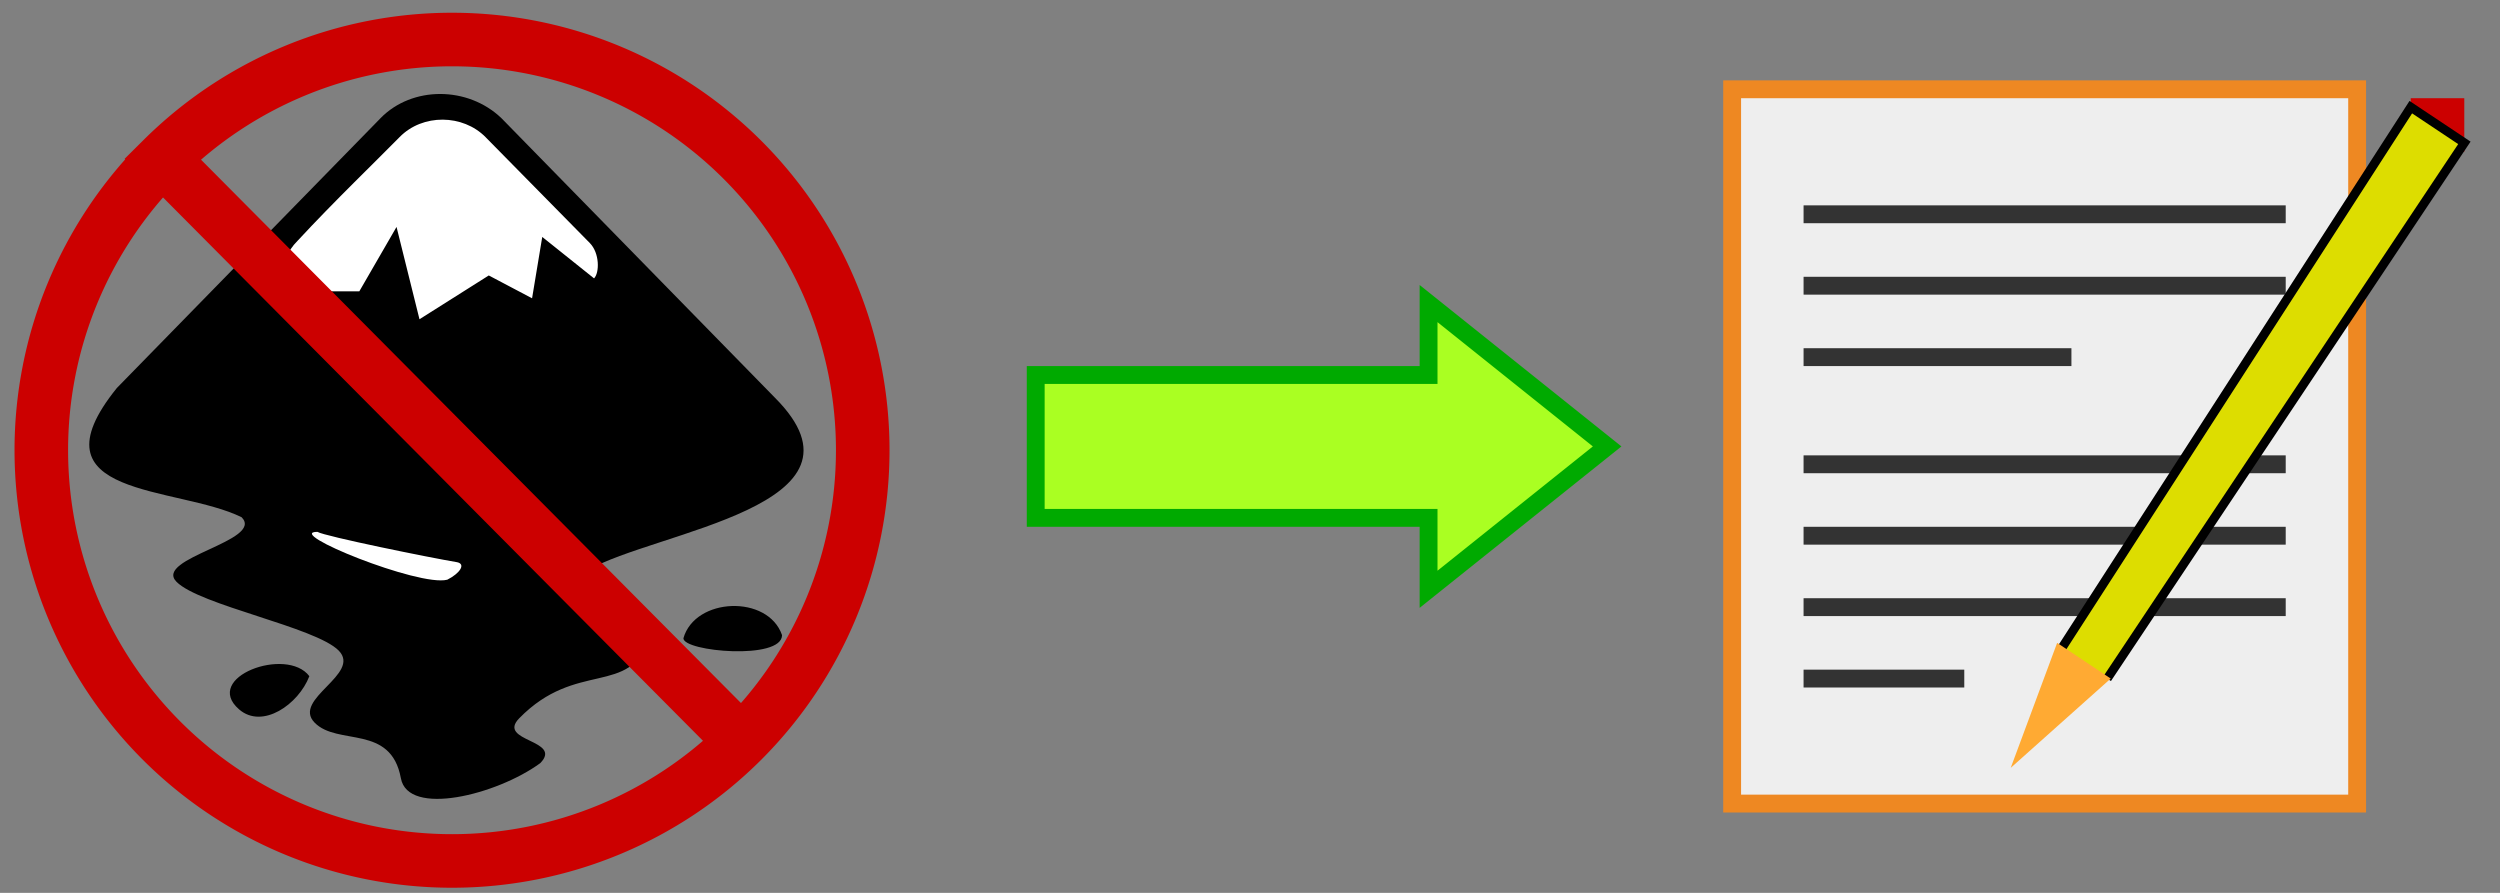
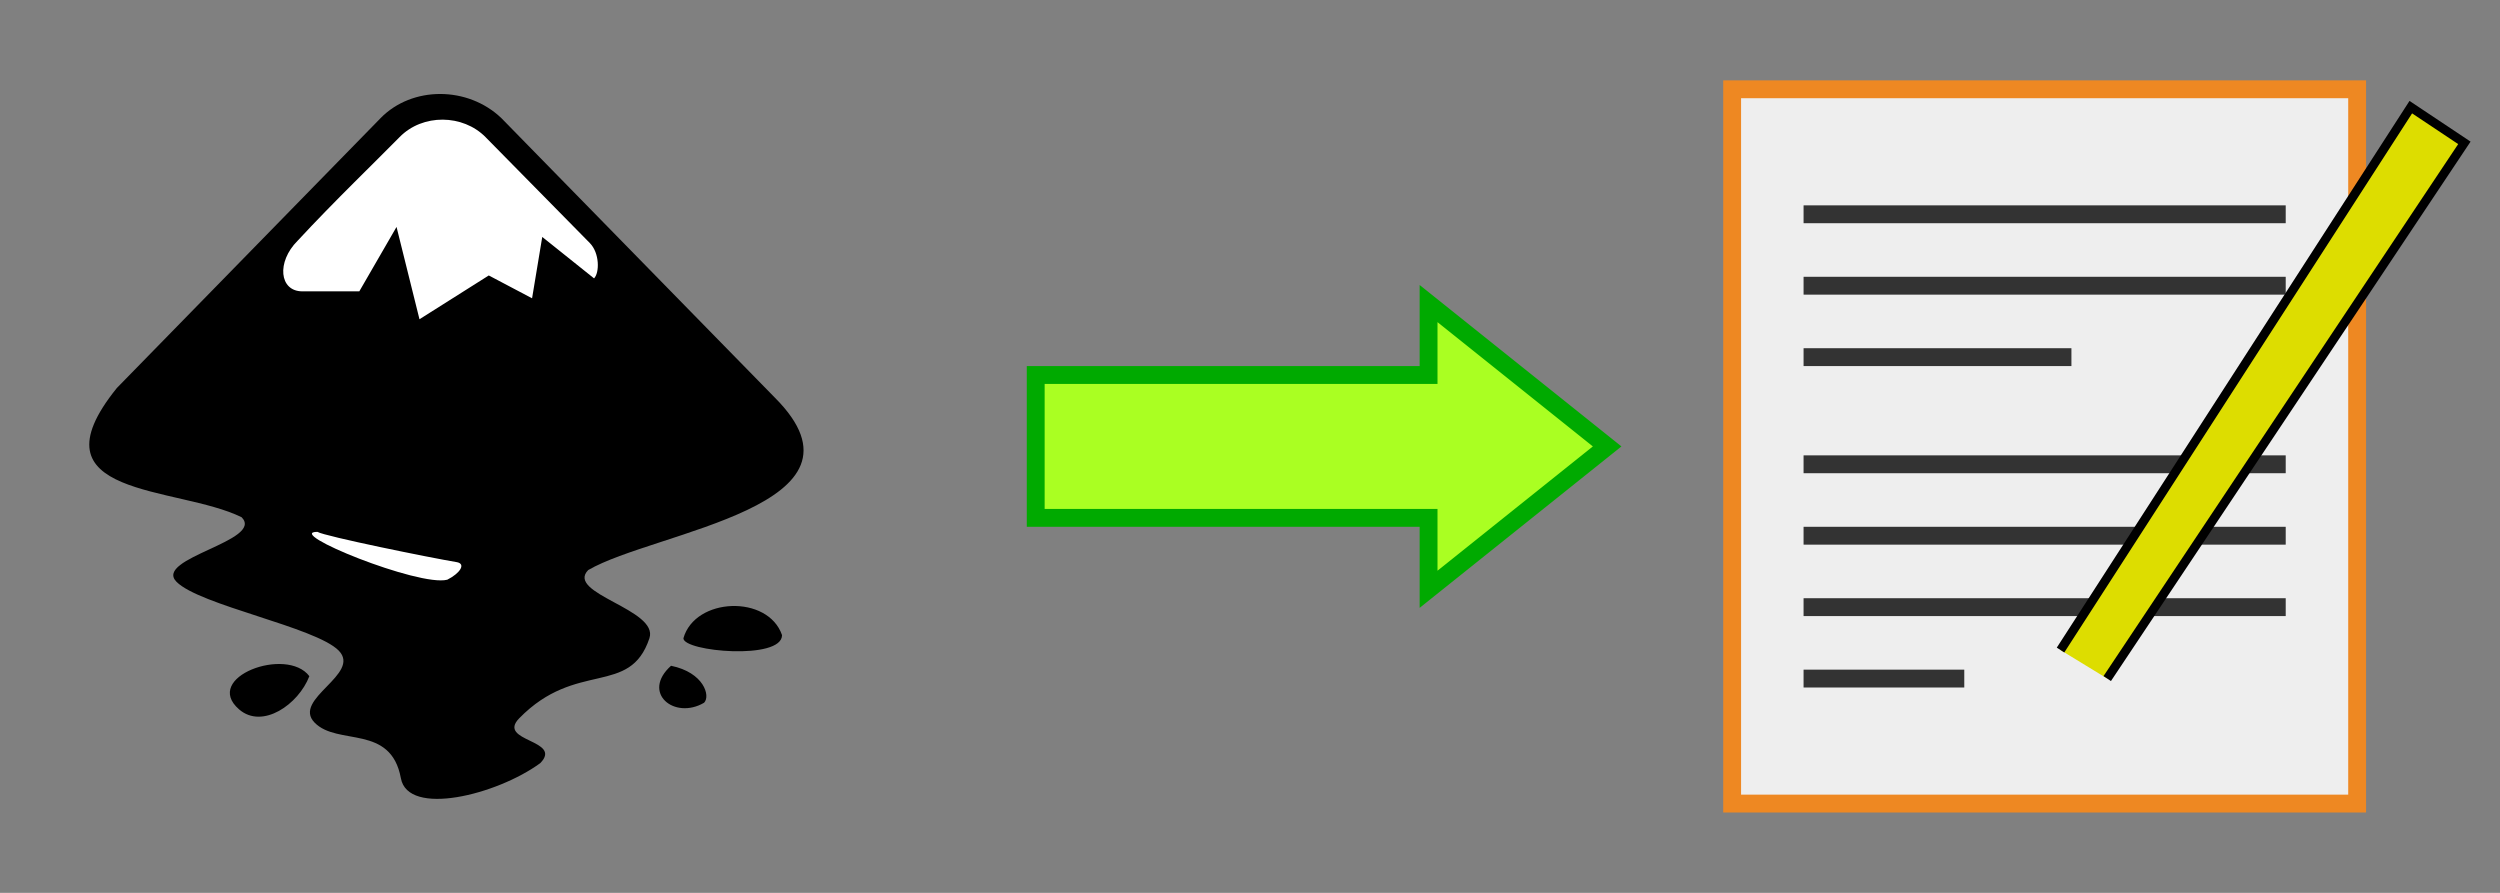
<svg xmlns="http://www.w3.org/2000/svg" version="1.1" viewBox="0 0 140 50" width="140" height="50">
  <rect x="0" y="0" width="140" height="50" fill="#808080" stroke="none" />
  <path d="m21.31 6.618-14.766 15.11c-4.989 6.178 3.395 5.46 6.989 7.239 1.289 1.318-4.942 2.291-3.652 3.61 1.289 1.318 7.796 2.539 9.088 3.857 1.289 1.318-2.639 2.716-1.35 4.034 1.289 1.318 4.271 0.069 4.83 3.112 0.398 2.174 5.374 0.934 7.807-0.846 1.289-1.319-2.466-1.195-1.177-2.513 3.206-3.279 6.192-1.192 7.288-4.477 0.542-1.623-4.72-2.503-3.428-3.821 3.71-2.166 16.531-3.577 10.447-9.661l-15.306-15.644c-1.872-1.797-4.996-1.817-6.771 0zm16.961 29.125c0 0.75 5.523 1.241 5.523-0.177-0.787-2.277-4.87-2.124-5.523 0.177zm-24.881 3.983c1.308 1.131 3.328-0.281 3.934-1.86-1.267-1.684-6.011 0.06-3.934 1.86zm24.188-2.443c-1.686 1.512 0.189 3.047 1.851 2.07 0.37-0.376-0.01-1.694-1.851-2.07z" />
  <path d="m27.189 7.678 5.842 5.933c0.554 0.566 0.546 1.663 0.236 1.978l-2.901-2.32-0.57 3.436-2.424-1.279-3.881 2.452-1.285-5.169-2.085 3.607h-3.188c-1.299 0-1.452-1.649-0.271-2.829 2.062-2.226 4.428-4.495 5.715-5.809 1.293-1.321 3.545-1.284 4.812 0zm-9.412 22.107c0.395 0.245 6.363 1.458 7.822 1.699 0.506 0.107 0.147 0.628-0.55 0.979-1.572 0.418-9.196-2.679-7.272-2.679z" fill="#fff" />
-   <path d="m9 9a23 23 0 1 0 0.1 -0.1l31.9 32.1m94-34h3" fill="none" stroke="#C00" stroke-width="3" />
  <path stroke="#0A0" d="m80,33v-4h-22v-8h22v-4l10 8z" fill="#AF2" />
  <path stroke="#E82" d="m97 5h35v40h-35z" fill="#EEE" />
  <path stroke="#333" d="m101 12h27m0 4h-27m0 4h15m12 6h-27m0 4h27m0 4h-27m0 4h9" />
  <path stroke="#000" stroke-width=".5" d="m115.39 36.403 19.615-30.403 3 2-20 30" fill="#dd0" />
-   <path d="m115.2 36 3 2-5.6 5z" fill="#FA3" />
</svg>